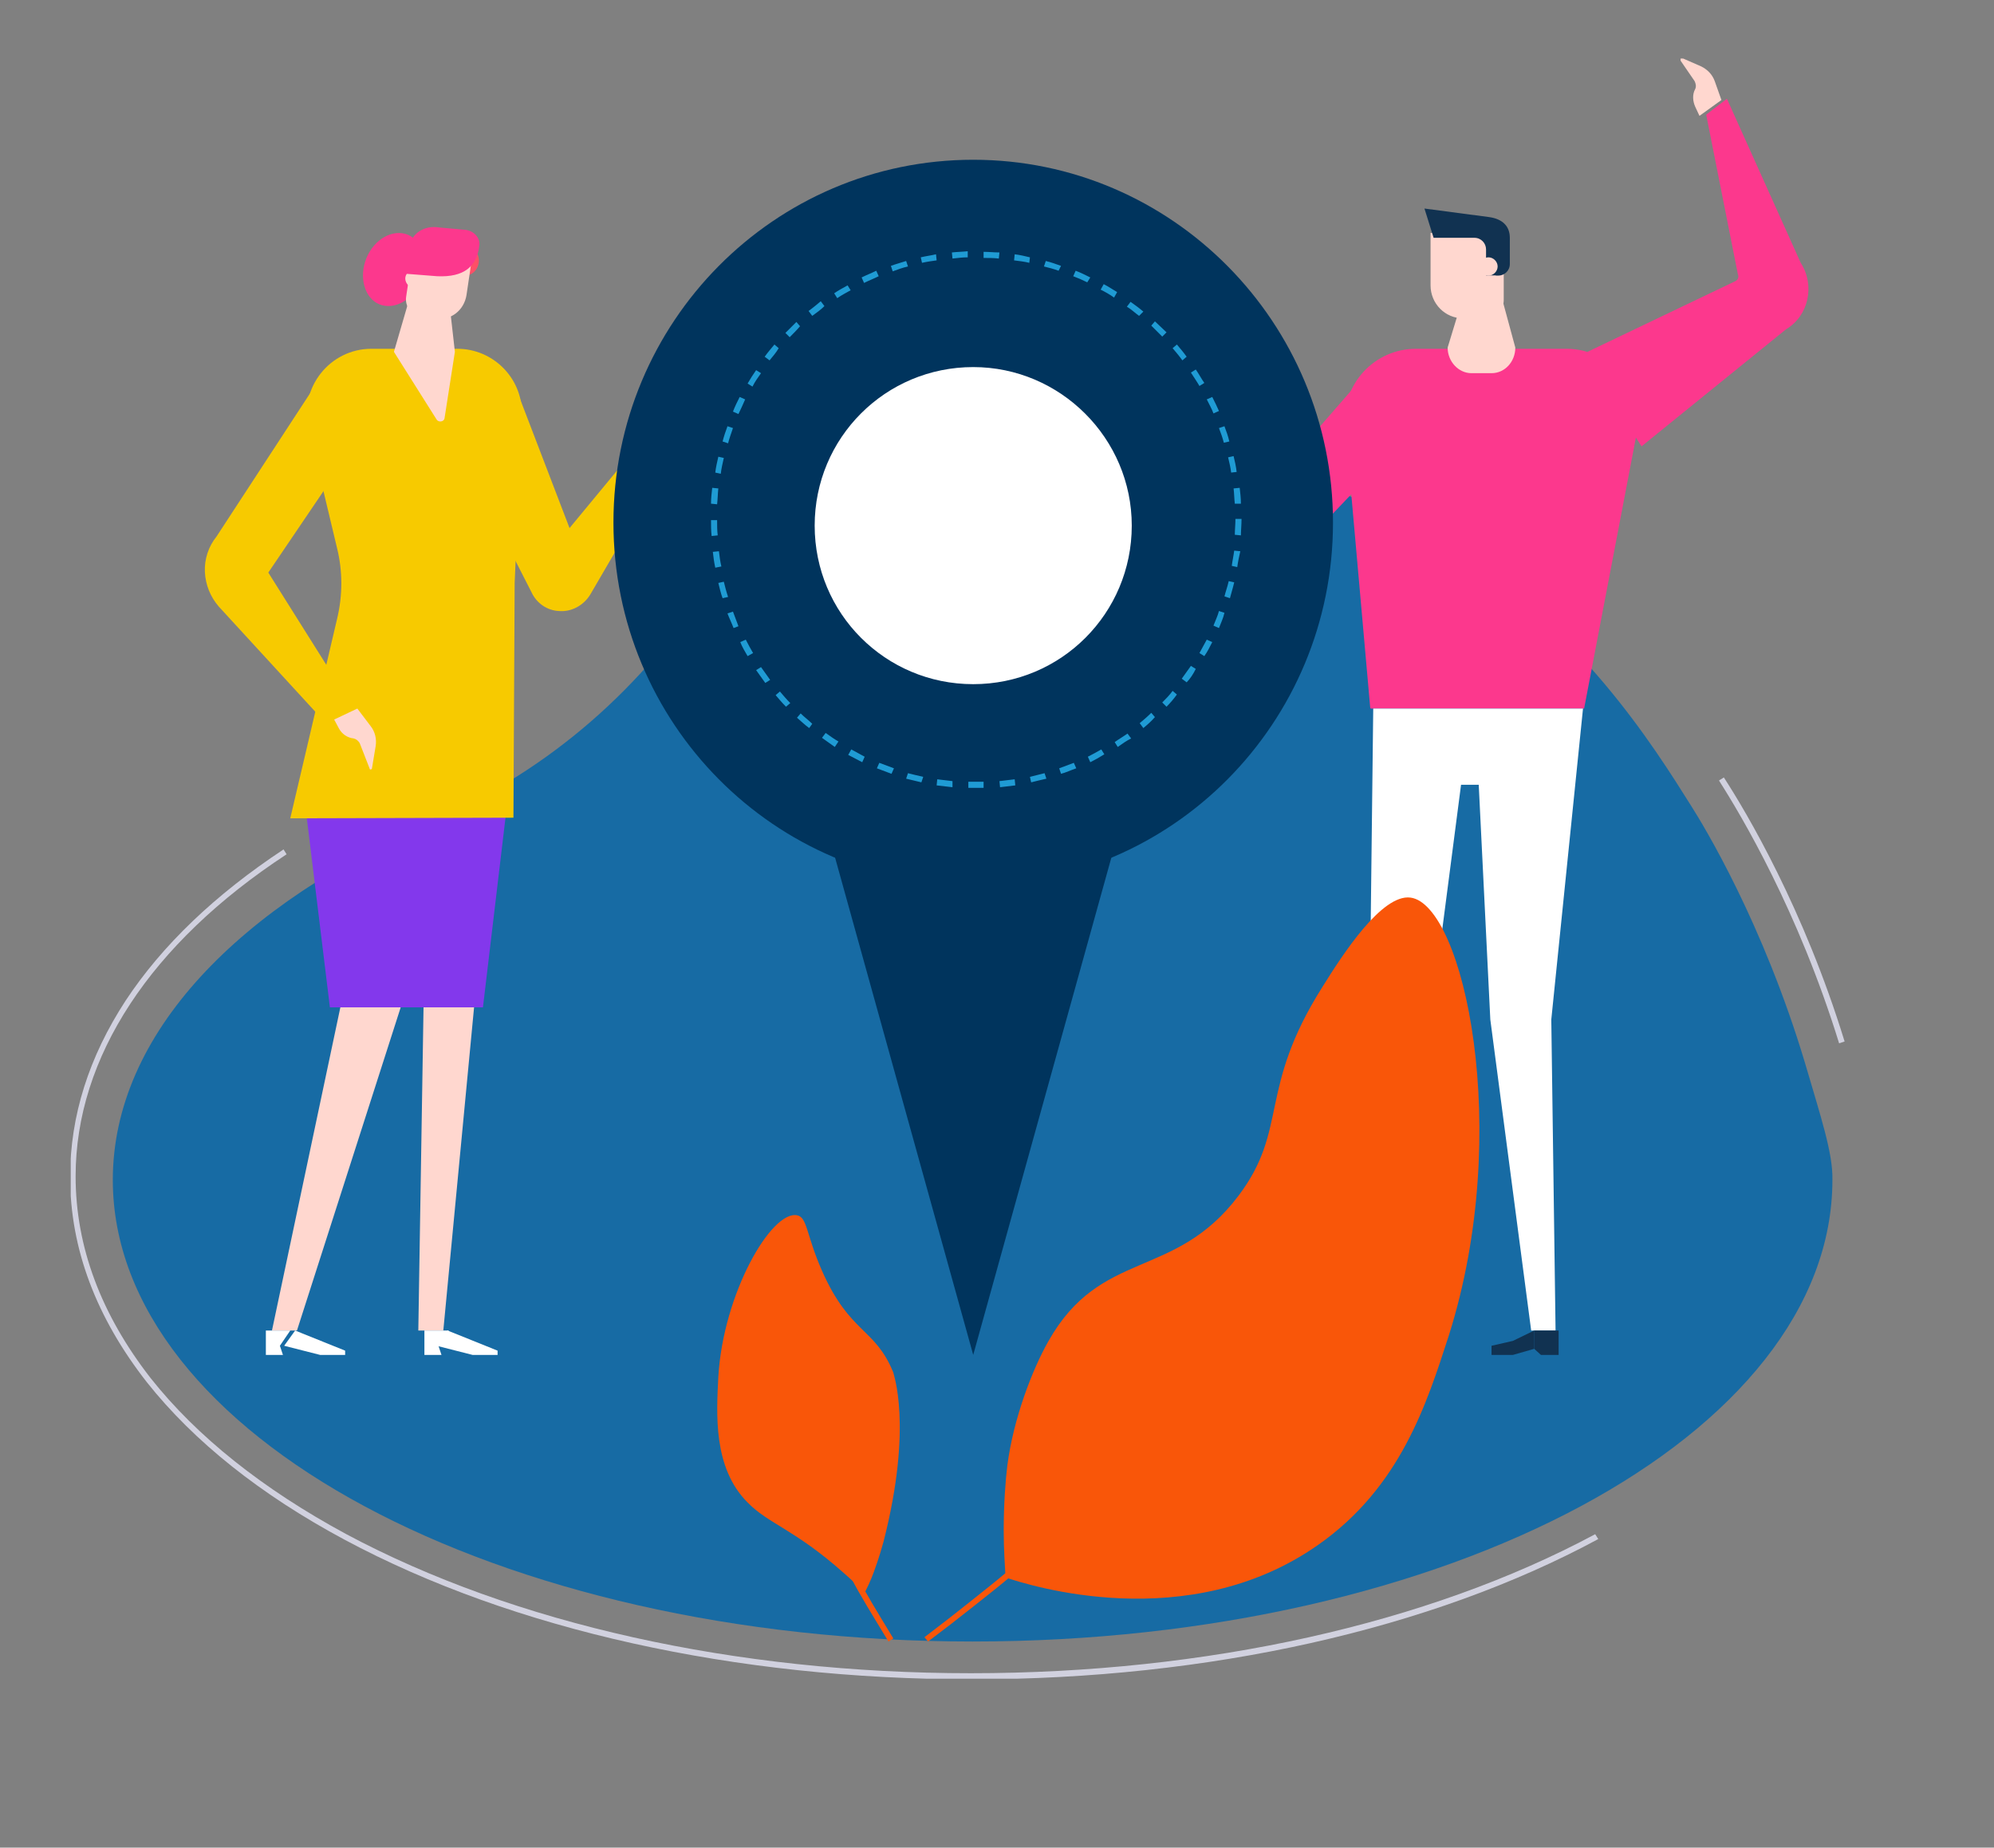
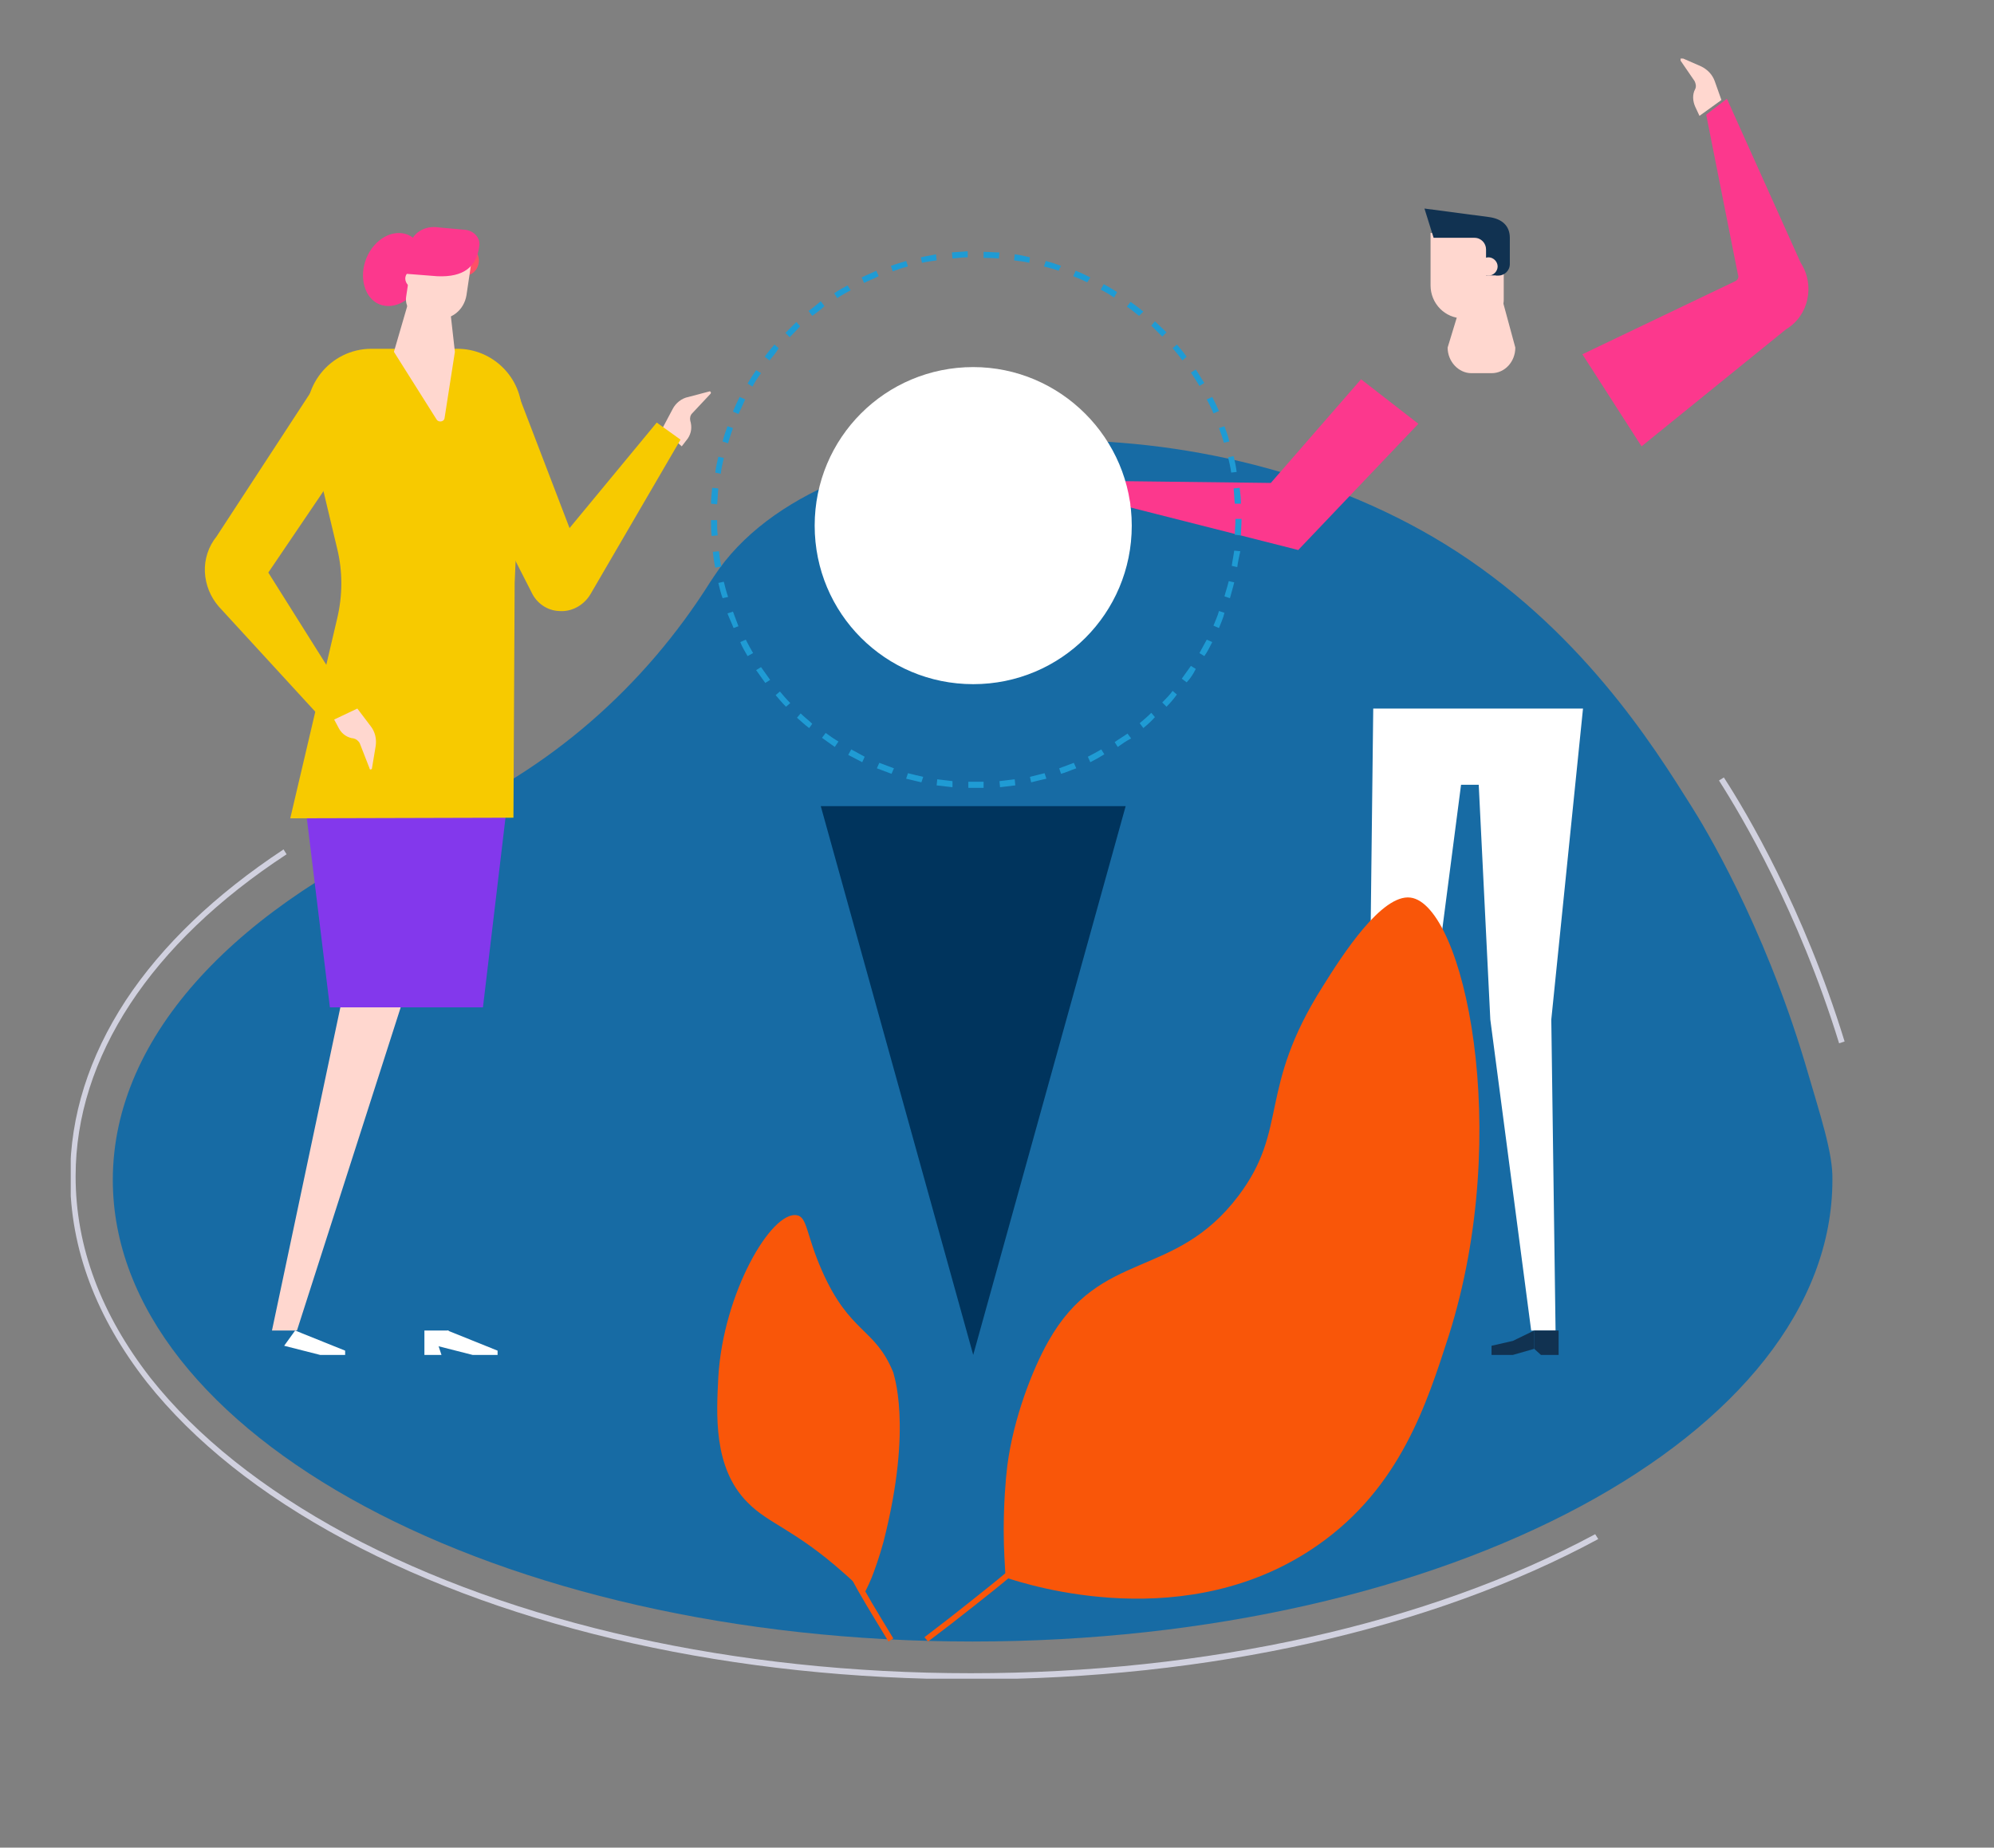
<svg xmlns="http://www.w3.org/2000/svg" xmlns:xlink="http://www.w3.org/1999/xlink" version="1.1" id="Layer_1" x="0px" y="0px" viewBox="0 0 327 303" style="enable-background:new 0 0 327 303;" xml:space="preserve">
  <rect x="0" y="0" width="327" height="303" fill="#808080" stroke="none" />
  <style type="text/css">
	.st0{clip-path:url(#SVGID_2_);}
	.st1{clip-path:url(#SVGID_4_);fill:#176BA4;}
	.st2{clip-path:url(#SVGID_6_);}
	.st3{clip-path:url(#SVGID_8_);enable-background:new    ;}
	.st4{clip-path:url(#SVGID_10_);}
	.st5{clip-path:url(#SVGID_12_);}
	.st6{clip-path:url(#SVGID_14_);fill:#D1D1DF;}
	.st7{clip-path:url(#SVGID_16_);}
	.st8{clip-path:url(#SVGID_18_);enable-background:new    ;}
	.st9{clip-path:url(#SVGID_20_);}
	.st10{clip-path:url(#SVGID_22_);}
	.st11{clip-path:url(#SVGID_24_);fill:#D1D1DF;}
	.st12{clip-path:url(#SVGID_26_);}
	.st13{clip-path:url(#SVGID_28_);fill:#F95609;}
	.st14{clip-path:url(#SVGID_30_);}
	.st15{clip-path:url(#SVGID_32_);fill:#F95609;}
	.st16{clip-path:url(#SVGID_34_);}
	.st17{clip-path:url(#SVGID_36_);fill:#FFD7CF;}
	.st18{clip-path:url(#SVGID_38_);}
	.st19{clip-path:url(#SVGID_40_);fill:#FFD7CF;}
	.st20{clip-path:url(#SVGID_42_);}
	.st21{clip-path:url(#SVGID_44_);fill:#FFFFFF;}
	.st22{clip-path:url(#SVGID_46_);}
	.st23{clip-path:url(#SVGID_48_);fill:#FFFFFF;}
	.st24{clip-path:url(#SVGID_50_);}
	.st25{clip-path:url(#SVGID_52_);fill:#FFFFFF;}
	.st26{clip-path:url(#SVGID_54_);}
	.st27{clip-path:url(#SVGID_56_);fill:#FFFFFF;}
	.st28{clip-path:url(#SVGID_58_);}
	.st29{clip-path:url(#SVGID_60_);fill:#8338EC;}
	.st30{clip-path:url(#SVGID_62_);}
	.st31{clip-path:url(#SVGID_64_);fill:#FC388D;}
	.st32{clip-path:url(#SVGID_66_);}
	.st33{clip-path:url(#SVGID_68_);fill:#FF4F67;}
	.st34{clip-path:url(#SVGID_70_);}
	.st35{clip-path:url(#SVGID_72_);fill:#FFD7CF;}
	.st36{clip-path:url(#SVGID_74_);}
	.st37{clip-path:url(#SVGID_76_);fill:#FFD7CF;}
	.st38{clip-path:url(#SVGID_78_);}
	.st39{clip-path:url(#SVGID_80_);fill:#FC388D;}
	.st40{clip-path:url(#SVGID_82_);}
	.st41{clip-path:url(#SVGID_84_);fill:#F7CA00;}
	.st42{clip-path:url(#SVGID_86_);}
	.st43{clip-path:url(#SVGID_88_);fill:#FFD7CF;}
	.st44{clip-path:url(#SVGID_90_);}
	.st45{clip-path:url(#SVGID_92_);fill:#F7CA00;}
	.st46{clip-path:url(#SVGID_94_);}
	.st47{clip-path:url(#SVGID_96_);fill:#FFD7CF;}
	.st48{clip-path:url(#SVGID_98_);}
	.st49{clip-path:url(#SVGID_100_);fill:#FFD7CF;}
	.st50{clip-path:url(#SVGID_102_);}
	.st51{clip-path:url(#SVGID_104_);fill:#F7CA00;}
	.st52{clip-path:url(#SVGID_106_);}
	.st53{clip-path:url(#SVGID_108_);fill:#FC388D;}
	.st54{clip-path:url(#SVGID_110_);}
	.st55{clip-path:url(#SVGID_112_);fill:#FFFFFF;}
	.st56{clip-path:url(#SVGID_114_);}
	.st57{clip-path:url(#SVGID_116_);fill:#FFD7CF;}
	.st58{clip-path:url(#SVGID_118_);}
	.st59{clip-path:url(#SVGID_120_);fill:#113251;}
	.st60{clip-path:url(#SVGID_122_);}
	.st61{clip-path:url(#SVGID_124_);fill:#FFD7CF;}
	.st62{clip-path:url(#SVGID_126_);}
	.st63{clip-path:url(#SVGID_128_);fill:#113251;}
	.st64{clip-path:url(#SVGID_130_);}
	.st65{clip-path:url(#SVGID_132_);fill:#113251;}
	.st66{clip-path:url(#SVGID_134_);}
	.st67{clip-path:url(#SVGID_136_);fill:#113251;}
	.st68{clip-path:url(#SVGID_138_);}
	.st69{clip-path:url(#SVGID_140_);fill:#113251;}
	.st70{clip-path:url(#SVGID_142_);}
	.st71{clip-path:url(#SVGID_144_);fill:#FFD7CF;}
	.st72{clip-path:url(#SVGID_146_);}
	.st73{clip-path:url(#SVGID_148_);fill:#FC388D;}
	.st74{clip-path:url(#SVGID_150_);}
	.st75{clip-path:url(#SVGID_152_);enable-background:new    ;}
	.st76{clip-path:url(#SVGID_154_);}
	.st77{clip-path:url(#SVGID_156_);}
	.st78{clip-path:url(#SVGID_158_);fill:#FFD7CF;}
	.st79{clip-path:url(#SVGID_160_);}
	.st80{clip-path:url(#SVGID_162_);fill:#FC388D;}
	.st81{clip-path:url(#SVGID_164_);}
	.st82{clip-path:url(#SVGID_166_);fill:#FFD7CF;}
	.st83{clip-path:url(#SVGID_168_);}
	.st84{clip-path:url(#SVGID_170_);fill:#00345D;}
	.st85{clip-path:url(#SVGID_172_);}
	.st86{clip-path:url(#SVGID_174_);fill:#FFFFFF;}
	.st87{clip-path:url(#SVGID_176_);}
	.st88{clip-path:url(#SVGID_178_);fill:#00345D;}
	.st89{clip-path:url(#SVGID_180_);}
	.st90{clip-path:url(#SVGID_182_);fill:#1F9BD4;}
	.st91{clip-path:url(#SVGID_184_);}
	.st92{clip-path:url(#SVGID_186_);fill:#F95609;}
	.st93{clip-path:url(#SVGID_188_);}
	.st94{clip-path:url(#SVGID_190_);fill:#F95609;}
</style>
  <g>
    <defs>
      <path id="SVGID_1_" d="M296,174.3c-6.9-23-16.6-38.9-18.7-42.2c-6.1-9.7-18.3-29.3-40.4-42.9c-40.5-24.9-102-21.8-119.8,5.3    c-0.2,0.3-0.4,0.6-0.6,0.9c-10.8,17.2-26.4,30.9-45.1,39c-32.2,13.9-52.9,35.2-52.9,59.1c0,41.8,63.1,75.7,141,75.7    c77.9,0,141-33.9,141-75.7C300.6,189.1,298.6,183.2,296,174.3" />
    </defs>
    <clipPath id="SVGID_2_">
      <use xlink:href="#SVGID_1_" style="overflow:visible;" />
    </clipPath>
    <g class="st0">
      <defs>
        <rect id="SVGID_3_" x="-33.4" y="-236.8" width="375" height="635" />
      </defs>
      <clipPath id="SVGID_4_">
        <use xlink:href="#SVGID_3_" style="overflow:visible;" />
      </clipPath>
      <rect x="13.6" y="67.2" class="st1" width="292" height="207" />
    </g>
  </g>
  <g>
    <defs>
      <rect id="SVGID_5_" x="11.6" y="139.3" width="250.7" height="136" />
    </defs>
    <clipPath id="SVGID_6_">
      <use xlink:href="#SVGID_5_" style="overflow:visible;" />
    </clipPath>
    <g class="st2">
      <defs>
        <rect id="SVGID_7_" x="-33.4" y="-236.8" width="375" height="635" />
      </defs>
      <clipPath id="SVGID_8_">
        <use xlink:href="#SVGID_7_" style="overflow:visible;" />
      </clipPath>
      <g class="st3">
        <g>
          <defs>
            <rect id="SVGID_9_" x="10.6" y="139.2" width="252" height="137" />
          </defs>
          <clipPath id="SVGID_10_">
            <use xlink:href="#SVGID_9_" style="overflow:visible;" />
          </clipPath>
          <g class="st4">
            <defs>
              <path id="SVGID_11_" d="M159.4,275.4c-38.8,0-75.3-8.1-102.9-22.9c-13.8-7.4-24.7-16.1-32.4-25.8        c-8.3-10.6-12.6-21.9-12.6-33.7c0-10,3.1-19.7,9.1-28.9c6-9.1,14.7-17.4,25.9-24.8l0.5,0.8c-22.3,14.6-34.6,33.3-34.6,52.8        c0,11.6,4.2,22.7,12.3,33.1c7.6,9.6,18.4,18.2,32.1,25.6c27.5,14.7,63.8,22.8,102.4,22.8c38.6,0,75-8.1,102.4-22.8l0.5,0.8        C234.7,267.2,198.1,275.4,159.4,275.4" />
            </defs>
            <clipPath id="SVGID_12_">
              <use xlink:href="#SVGID_11_" style="overflow:visible;" />
            </clipPath>
            <g class="st5">
              <defs>
                <rect id="SVGID_13_" x="11.6" y="139.2" width="251" height="137" />
              </defs>
              <clipPath id="SVGID_14_">
                <use xlink:href="#SVGID_13_" style="overflow:visible;" />
              </clipPath>
              <rect x="6.6" y="134.3" class="st6" width="260.7" height="146" />
            </g>
          </g>
        </g>
      </g>
    </g>
  </g>
  <g>
    <defs>
      <rect id="SVGID_15_" x="281.8" y="127.5" width="20.7" height="43.6" />
    </defs>
    <clipPath id="SVGID_16_">
      <use xlink:href="#SVGID_15_" style="overflow:visible;" />
    </clipPath>
    <g class="st7">
      <defs>
        <rect id="SVGID_17_" x="-33.4" y="-236.8" width="375" height="635" />
      </defs>
      <clipPath id="SVGID_18_">
        <use xlink:href="#SVGID_17_" style="overflow:visible;" />
      </clipPath>
      <g class="st8">
        <g>
          <defs>
            <rect id="SVGID_19_" x="281.6" y="127.2" width="21" height="44" />
          </defs>
          <clipPath id="SVGID_20_">
            <use xlink:href="#SVGID_19_" style="overflow:visible;" />
          </clipPath>
          <g class="st9">
            <defs>
              <path id="SVGID_21_" d="M301.6,171.1c-6.7-21.7-16-37.3-19.7-43.1l0.8-0.5c3.7,5.7,13.1,21.5,19.8,43.3L301.6,171.1z" />
            </defs>
            <clipPath id="SVGID_22_">
              <use xlink:href="#SVGID_21_" style="overflow:visible;" />
            </clipPath>
            <g class="st10">
              <defs>
                <rect id="SVGID_23_" x="281.6" y="127.2" width="21" height="44" />
              </defs>
              <clipPath id="SVGID_24_">
                <use xlink:href="#SVGID_23_" style="overflow:visible;" />
              </clipPath>
              <rect x="276.8" y="122.5" class="st11" width="30.7" height="53.6" />
            </g>
          </g>
        </g>
      </g>
    </g>
  </g>
  <g>
    <defs>
      <path id="SVGID_25_" d="M144.9,252.8c-0.7,2.6-1.6,5-1.6,5c-0.5,1.4-1.1,2.6-1.5,3.4c-0.8-0.8-2-2-3.5-3.3    c-8-7.1-12.3-8-15.7-11.5c-5.7-5.7-5.1-14.6-4.8-20.6c0.8-13.7,8.7-27.3,12.9-26.5c1.7,0.3,1.5,3.2,4.1,9.1    c4.6,10.4,8.7,9.3,11.7,16.7C146.4,225.1,149.8,233.6,144.9,252.8" />
    </defs>
    <clipPath id="SVGID_26_">
      <use xlink:href="#SVGID_25_" style="overflow:visible;" />
    </clipPath>
    <g class="st12">
      <defs>
        <rect id="SVGID_27_" x="-33.4" y="-236.8" width="375" height="635" />
      </defs>
      <clipPath id="SVGID_28_">
        <use xlink:href="#SVGID_27_" style="overflow:visible;" />
      </clipPath>
      <rect x="112.6" y="194.2" class="st13" width="40" height="72" />
    </g>
  </g>
  <g>
    <defs>
      <path id="SVGID_29_" d="M145.7,269.2c-2.6-4.3-4.8-7.8-6.2-10.6l0.9-0.4c1.4,2.8,3.5,6.2,6.1,10.5L145.7,269.2z" />
    </defs>
    <clipPath id="SVGID_30_">
      <use xlink:href="#SVGID_29_" style="overflow:visible;" />
    </clipPath>
    <g class="st14">
      <defs>
        <rect id="SVGID_31_" x="-33.4" y="-236.8" width="375" height="635" />
      </defs>
      <clipPath id="SVGID_32_">
        <use xlink:href="#SVGID_31_" style="overflow:visible;" />
      </clipPath>
      <rect x="134.6" y="253.2" class="st15" width="17" height="21" />
    </g>
  </g>
  <g>
    <defs>
      <polygon id="SVGID_33_" points="68.6,156.2 57.7,156.3 44.6,218.2 48.7,218.2   " />
    </defs>
    <clipPath id="SVGID_34_">
      <use xlink:href="#SVGID_33_" style="overflow:visible;" />
    </clipPath>
    <g class="st16">
      <defs>
        <rect id="SVGID_35_" x="-33.4" y="-236.8" width="375" height="635" />
      </defs>
      <clipPath id="SVGID_36_">
        <use xlink:href="#SVGID_35_" style="overflow:visible;" />
      </clipPath>
      <rect x="39.6" y="151.2" class="st17" width="34" height="72" />
    </g>
  </g>
  <g>
    <defs>
      <polygon id="SVGID_37_" points="69.6,156.3 68.6,218.2 72.7,218.2 78.6,156.2   " />
    </defs>
    <clipPath id="SVGID_38_">
      <use xlink:href="#SVGID_37_" style="overflow:visible;" />
    </clipPath>
    <g class="st18">
      <defs>
-         <rect id="SVGID_39_" x="-33.4" y="-236.8" width="375" height="635" />
-       </defs>
+         </defs>
      <clipPath id="SVGID_40_">
        <use xlink:href="#SVGID_39_" style="overflow:visible;" />
      </clipPath>
      <rect x="63.6" y="151.2" class="st19" width="20" height="72" />
    </g>
  </g>
  <g>
    <defs>
      <polygon id="SVGID_41_" points="56.6,222.2 52.5,222.2 46.6,220.7 48.4,218.2 56.6,221.5   " />
    </defs>
    <clipPath id="SVGID_42_">
      <use xlink:href="#SVGID_41_" style="overflow:visible;" />
    </clipPath>
    <g class="st20">
      <defs>
        <rect id="SVGID_43_" x="-33.4" y="-236.8" width="375" height="635" />
      </defs>
      <clipPath id="SVGID_44_">
        <use xlink:href="#SVGID_43_" style="overflow:visible;" />
      </clipPath>
      <rect x="41.6" y="213.2" class="st21" width="20" height="14" />
    </g>
  </g>
  <g>
    <defs>
      <polygon id="SVGID_45_" points="46.4,222.2 43.6,222.2 43.6,218.2 47.6,218.2 45.9,220.7   " />
    </defs>
    <clipPath id="SVGID_46_">
      <use xlink:href="#SVGID_45_" style="overflow:visible;" />
    </clipPath>
    <g class="st22">
      <defs>
        <rect id="SVGID_47_" x="-33.4" y="-236.8" width="375" height="635" />
      </defs>
      <clipPath id="SVGID_48_">
        <use xlink:href="#SVGID_47_" style="overflow:visible;" />
      </clipPath>
-       <rect x="38.6" y="213.2" class="st23" width="14" height="14" />
    </g>
  </g>
  <g>
    <defs>
      <polygon id="SVGID_49_" points="81.6,222.2 77.5,222.2 71.6,220.7 73.4,218.2 81.6,221.5   " />
    </defs>
    <clipPath id="SVGID_50_">
      <use xlink:href="#SVGID_49_" style="overflow:visible;" />
    </clipPath>
    <g class="st24">
      <defs>
        <rect id="SVGID_51_" x="-33.4" y="-236.8" width="375" height="635" />
      </defs>
      <clipPath id="SVGID_52_">
        <use xlink:href="#SVGID_51_" style="overflow:visible;" />
      </clipPath>
      <rect x="66.6" y="213.2" class="st25" width="20" height="14" />
    </g>
  </g>
  <g>
    <defs>
      <polygon id="SVGID_53_" points="72.4,222.2 69.6,222.2 69.6,218.2 73.6,218.2 71.9,220.7   " />
    </defs>
    <clipPath id="SVGID_54_">
      <use xlink:href="#SVGID_53_" style="overflow:visible;" />
    </clipPath>
    <g class="st26">
      <defs>
        <rect id="SVGID_55_" x="-33.4" y="-236.8" width="375" height="635" />
      </defs>
      <clipPath id="SVGID_56_">
        <use xlink:href="#SVGID_55_" style="overflow:visible;" />
      </clipPath>
      <rect x="64.6" y="213.2" class="st27" width="14" height="14" />
    </g>
  </g>
  <g>
    <defs>
      <polygon id="SVGID_57_" points="79.2,165.2 54.1,165.2 49.6,128.3 83.6,128.2   " />
    </defs>
    <clipPath id="SVGID_58_">
      <use xlink:href="#SVGID_57_" style="overflow:visible;" />
    </clipPath>
    <g class="st28">
      <defs>
        <rect id="SVGID_59_" x="-33.4" y="-236.8" width="375" height="635" />
      </defs>
      <clipPath id="SVGID_60_">
        <use xlink:href="#SVGID_59_" style="overflow:visible;" />
      </clipPath>
      <rect x="44.6" y="123.2" class="st29" width="44" height="47" />
    </g>
  </g>
  <g>
    <defs>
      <path id="SVGID_61_" d="M69,46.1c-1.3,3.1-4.3,4.8-6.8,3.8c-2.4-1-3.4-4.4-2.1-7.6c1.3-3.1,4.3-4.8,6.8-3.8    C69.4,39.6,70.3,43,69,46.1" />
    </defs>
    <clipPath id="SVGID_62_">
      <use xlink:href="#SVGID_61_" style="overflow:visible;" />
    </clipPath>
    <g class="st30">
      <defs>
        <rect id="SVGID_63_" x="-33.4" y="-236.8" width="375" height="635" />
      </defs>
      <clipPath id="SVGID_64_">
        <use xlink:href="#SVGID_63_" style="overflow:visible;" />
      </clipPath>
      <rect x="54.6" y="33.2" class="st31" width="20" height="22" />
    </g>
  </g>
  <g>
    <defs>
      <path id="SVGID_65_" d="M73.6,42.4c-0.2,1.4,0.7,2.6,2.1,2.8c1.4,0.2,2.6-0.7,2.8-2.1c0.2-1.4-0.7-2.6-2.1-2.8    C75.1,40.1,73.8,41,73.6,42.4" />
    </defs>
    <clipPath id="SVGID_66_">
      <use xlink:href="#SVGID_65_" style="overflow:visible;" />
    </clipPath>
    <g class="st32">
      <defs>
        <rect id="SVGID_67_" x="-33.4" y="-236.8" width="375" height="635" />
      </defs>
      <clipPath id="SVGID_68_">
        <use xlink:href="#SVGID_67_" style="overflow:visible;" />
      </clipPath>
      <rect x="68.6" y="35.2" class="st33" width="15" height="15" />
    </g>
  </g>
  <g>
    <defs>
      <path id="SVGID_69_" d="M71.6,52.2l-3-0.5c-1.3-0.2-2.2-1.6-2-3l1.4-9.4l9.6,1.7l-1.1,7.4C76.1,50.9,73.9,52.6,71.6,52.2" />
    </defs>
    <clipPath id="SVGID_70_">
      <use xlink:href="#SVGID_69_" style="overflow:visible;" />
    </clipPath>
    <g class="st34">
      <defs>
        <rect id="SVGID_71_" x="-33.4" y="-236.8" width="375" height="635" />
      </defs>
      <clipPath id="SVGID_72_">
        <use xlink:href="#SVGID_71_" style="overflow:visible;" />
      </clipPath>
      <rect x="61.6" y="34.2" class="st35" width="21" height="23" />
    </g>
  </g>
  <g>
    <defs>
      <path id="SVGID_73_" d="M69.5,45.4c0.2,0.8-0.4,1.6-1.2,1.8c-0.8,0.2-1.6-0.4-1.8-1.2c-0.2-0.8,0.4-1.6,1.2-1.8    C68.6,44.1,69.4,44.6,69.5,45.4" />
    </defs>
    <clipPath id="SVGID_74_">
      <use xlink:href="#SVGID_73_" style="overflow:visible;" />
    </clipPath>
    <g class="st36">
      <defs>
        <rect id="SVGID_75_" x="-33.4" y="-236.8" width="375" height="635" />
      </defs>
      <clipPath id="SVGID_76_">
        <use xlink:href="#SVGID_75_" style="overflow:visible;" />
      </clipPath>
      <rect x="61.6" y="39.2" class="st37" width="13" height="13" />
    </g>
  </g>
  <g>
    <defs>
      <path id="SVGID_77_" d="M66.6,44.9l5.1,0.4c4.4,0.2,6.5-1.6,6.9-5c0.2-1.2-0.8-2.4-2.2-2.6L72,37.3c-2.4-0.4-4.5,1-4.8,3    L66.6,44.9z" />
    </defs>
    <clipPath id="SVGID_78_">
      <use xlink:href="#SVGID_77_" style="overflow:visible;" />
    </clipPath>
    <g class="st38">
      <defs>
        <rect id="SVGID_79_" x="-33.4" y="-236.8" width="375" height="635" />
      </defs>
      <clipPath id="SVGID_80_">
        <use xlink:href="#SVGID_79_" style="overflow:visible;" />
      </clipPath>
      <rect x="61.6" y="32.2" class="st39" width="22" height="18" />
    </g>
  </g>
  <g>
    <defs>
      <path id="SVGID_81_" d="M47.6,134.2l36.6-0.1l0.2-38.5l1.2-27.8c0-5.9-4.8-10.6-10.6-10.6l-14.1,0c-6.8,0-11.9,6.4-10.3,13.1    l4.7,19.7c0.9,3.7,0.9,7.6,0,11.4L47.6,134.2z" />
    </defs>
    <clipPath id="SVGID_82_">
      <use xlink:href="#SVGID_81_" style="overflow:visible;" />
    </clipPath>
    <g class="st40">
      <defs>
        <rect id="SVGID_83_" x="-33.4" y="-236.8" width="375" height="635" />
      </defs>
      <clipPath id="SVGID_84_">
        <use xlink:href="#SVGID_83_" style="overflow:visible;" />
      </clipPath>
      <rect x="42.6" y="52.2" class="st41" width="48" height="87" />
    </g>
  </g>
  <g>
    <defs>
-       <path id="SVGID_85_" d="M73.3,46.2l-5.7,1.2l-3,10.3l7,11.1c0.3,0.5,1.2,0.4,1.3-0.2l1.7-10.9L73.3,46.2z" />
+       <path id="SVGID_85_" d="M73.3,46.2l-5.7,1.2l-3,10.3l7,11.1c0.3,0.5,1.2,0.4,1.3-0.2l1.7-10.9L73.3,46.2" />
    </defs>
    <clipPath id="SVGID_86_">
      <use xlink:href="#SVGID_85_" style="overflow:visible;" />
    </clipPath>
    <g class="st42">
      <defs>
        <rect id="SVGID_87_" x="-33.4" y="-236.8" width="375" height="635" />
      </defs>
      <clipPath id="SVGID_88_">
        <use xlink:href="#SVGID_87_" style="overflow:visible;" />
      </clipPath>
      <rect x="59.6" y="41.2" class="st43" width="20" height="33" />
    </g>
  </g>
  <g>
    <defs>
      <path id="SVGID_89_" d="M54.9,120.2L35.9,99.5c-1.4-1.6-2.2-3.6-2.3-5.7c-0.1-2.1,0.6-4.2,1.9-5.8L53,61.2l5.5,11.3L44,93.9    l14.4,22.9L54.9,120.2z" />
    </defs>
    <clipPath id="SVGID_90_">
      <use xlink:href="#SVGID_89_" style="overflow:visible;" />
    </clipPath>
    <g class="st44">
      <defs>
        <rect id="SVGID_91_" x="-33.4" y="-236.8" width="375" height="635" />
      </defs>
      <clipPath id="SVGID_92_">
        <use xlink:href="#SVGID_91_" style="overflow:visible;" />
      </clipPath>
      <rect x="28.6" y="56.2" class="st45" width="35" height="69" />
    </g>
  </g>
  <g>
    <defs>
      <path id="SVGID_93_" d="M58.6,116.2l2.2,2.9c0.7,0.9,1,2.1,0.8,3.3l-0.6,3.6c0,0.2-0.4,0.3-0.4,0l-1.6-4.1c-0.2-0.4-0.6-0.7-1-0.8    c-1-0.1-1.9-0.7-2.4-1.6l-0.8-1.5L58.6,116.2z" />
    </defs>
    <clipPath id="SVGID_94_">
      <use xlink:href="#SVGID_93_" style="overflow:visible;" />
    </clipPath>
    <g class="st46">
      <defs>
        <rect id="SVGID_95_" x="-33.4" y="-236.8" width="375" height="635" />
      </defs>
      <clipPath id="SVGID_96_">
        <use xlink:href="#SVGID_95_" style="overflow:visible;" />
      </clipPath>
      <rect x="49.6" y="111.2" class="st47" width="17" height="20" />
    </g>
  </g>
  <g>
    <defs>
      <path id="SVGID_97_" d="M108.6,70.3l1.7-3.2c0.5-1,1.5-1.8,2.6-2l3.4-0.9c0.2-0.1,0.4,0.2,0.2,0.4l-3,3.2    c-0.3,0.3-0.4,0.8-0.3,1.2c0.3,1,0.2,2-0.4,2.9l-1,1.3L108.6,70.3z" />
    </defs>
    <clipPath id="SVGID_98_">
      <use xlink:href="#SVGID_97_" style="overflow:visible;" />
    </clipPath>
    <g class="st48">
      <defs>
        <rect id="SVGID_99_" x="-33.4" y="-236.8" width="375" height="635" />
      </defs>
      <clipPath id="SVGID_100_">
        <use xlink:href="#SVGID_99_" style="overflow:visible;" />
      </clipPath>
      <rect x="103.6" y="59.2" class="st49" width="18" height="19" />
    </g>
  </g>
  <g>
    <defs>
      <path id="SVGID_101_" d="M87.2,97.2L74.6,72.5l10.6-7.3l8.2,21.4l14.3-17.3l3.9,2.8L96.8,97.5c-1.1,1.8-3.1,2.9-5.2,2.7    C89.7,100.1,88,98.9,87.2,97.2" />
    </defs>
    <clipPath id="SVGID_102_">
      <use xlink:href="#SVGID_101_" style="overflow:visible;" />
    </clipPath>
    <g class="st50">
      <defs>
        <rect id="SVGID_103_" x="-33.4" y="-236.8" width="375" height="635" />
      </defs>
      <clipPath id="SVGID_104_">
        <use xlink:href="#SVGID_103_" style="overflow:visible;" />
      </clipPath>
      <rect x="69.6" y="60.2" class="st51" width="47" height="45" />
    </g>
  </g>
  <g>
    <defs>
      <path id="SVGID_105_" d="M224.9,116.2h34.8c0.1,0,0.1,0,0.1-0.1l8.6-45c1.4-7.2-4.2-13.9-11.5-13.9h-24.7    c-6.8,0-12.2,5.8-11.6,12.6l4.1,46.2C224.7,116.2,224.8,116.2,224.9,116.2" />
    </defs>
    <clipPath id="SVGID_106_">
      <use xlink:href="#SVGID_105_" style="overflow:visible;" />
    </clipPath>
    <g class="st52">
      <defs>
-         <rect id="SVGID_107_" x="-33.4" y="-236.8" width="375" height="635" />
-       </defs>
+         </defs>
      <clipPath id="SVGID_108_">
        <use xlink:href="#SVGID_107_" style="overflow:visible;" />
      </clipPath>
      <rect x="215.6" y="52.2" class="st53" width="58" height="69" />
    </g>
  </g>
  <g>
    <defs>
      <polygon id="SVGID_109_" points="259.6,116.2 254.4,167.2 255.1,218.2 251.1,218.2 244.4,167.2 242.5,128.7 239.6,128.7     234.6,167.2 234,218.2 230.1,218.2 224.6,167.2 225.2,116.2   " />
    </defs>
    <clipPath id="SVGID_110_">
      <use xlink:href="#SVGID_109_" style="overflow:visible;" />
    </clipPath>
    <g class="st54">
      <defs>
        <rect id="SVGID_111_" x="-33.4" y="-236.8" width="375" height="635" />
      </defs>
      <clipPath id="SVGID_112_">
        <use xlink:href="#SVGID_111_" style="overflow:visible;" />
      </clipPath>
      <rect x="219.6" y="111.2" class="st55" width="45" height="112" />
    </g>
  </g>
  <g>
    <defs>
      <path id="SVGID_113_" d="M239.9,52.2h3.7c1.6,0,3-1.3,3-3v-11h-12v8.6C234.6,49.8,237,52.2,239.9,52.2" />
    </defs>
    <clipPath id="SVGID_114_">
      <use xlink:href="#SVGID_113_" style="overflow:visible;" />
    </clipPath>
    <g class="st56">
      <defs>
        <rect id="SVGID_115_" x="-33.4" y="-236.8" width="375" height="635" />
      </defs>
      <clipPath id="SVGID_116_">
        <use xlink:href="#SVGID_115_" style="overflow:visible;" />
      </clipPath>
      <rect x="229.6" y="33.2" class="st57" width="22" height="24" />
    </g>
  </g>
  <g>
    <defs>
      <path id="SVGID_117_" d="M233.6,34.2l10.6,1.4c2.2,0.3,3.4,1.5,3.4,3.4v4.3c0,1.1-0.9,1.9-1.9,1.9h-2v-4.3c0-1-0.8-1.9-1.9-1.9    h-6.7L233.6,34.2z" />
    </defs>
    <clipPath id="SVGID_118_">
      <use xlink:href="#SVGID_117_" style="overflow:visible;" />
    </clipPath>
    <g class="st58">
      <defs>
        <rect id="SVGID_119_" x="-33.4" y="-236.8" width="375" height="635" />
      </defs>
      <clipPath id="SVGID_120_">
        <use xlink:href="#SVGID_119_" style="overflow:visible;" />
      </clipPath>
      <rect x="228.6" y="29.2" class="st59" width="24" height="21" />
    </g>
  </g>
  <g>
    <defs>
      <path id="SVGID_121_" d="M242.6,43.7c0,0.8,0.7,1.5,1.5,1.5s1.5-0.7,1.5-1.5s-0.7-1.5-1.5-1.5S242.6,42.9,242.6,43.7" />
    </defs>
    <clipPath id="SVGID_122_">
      <use xlink:href="#SVGID_121_" style="overflow:visible;" />
    </clipPath>
    <g class="st60">
      <defs>
        <rect id="SVGID_123_" x="-33.4" y="-236.8" width="375" height="635" />
      </defs>
      <clipPath id="SVGID_124_">
        <use xlink:href="#SVGID_123_" style="overflow:visible;" />
      </clipPath>
      <rect x="237.6" y="37.2" class="st61" width="13" height="13" />
    </g>
  </g>
  <g>
    <defs>
      <polygon id="SVGID_125_" points="244.6,222.2 248.1,222.2 251.6,221.2 251.6,218.2 248.1,219.9 244.6,220.7   " />
    </defs>
    <clipPath id="SVGID_126_">
      <use xlink:href="#SVGID_125_" style="overflow:visible;" />
    </clipPath>
    <g class="st62">
      <defs>
        <rect id="SVGID_127_" x="-33.4" y="-236.8" width="375" height="635" />
      </defs>
      <clipPath id="SVGID_128_">
        <use xlink:href="#SVGID_127_" style="overflow:visible;" />
      </clipPath>
      <rect x="239.6" y="213.2" class="st63" width="17" height="14" />
    </g>
  </g>
  <g>
    <defs>
      <polygon id="SVGID_129_" points="252.7,222.2 255.6,222.2 255.6,218.2 251.6,218.2 251.6,221.2   " />
    </defs>
    <clipPath id="SVGID_130_">
      <use xlink:href="#SVGID_129_" style="overflow:visible;" />
    </clipPath>
    <g class="st64">
      <defs>
        <rect id="SVGID_131_" x="-33.4" y="-236.8" width="375" height="635" />
      </defs>
      <clipPath id="SVGID_132_">
        <use xlink:href="#SVGID_131_" style="overflow:visible;" />
      </clipPath>
      <rect x="246.6" y="213.2" class="st65" width="14" height="14" />
    </g>
  </g>
  <g>
    <defs>
      <polygon id="SVGID_133_" points="223.6,222.2 227.1,222.2 230.6,221.2 230.6,218.2 227.1,219.9 223.6,220.7   " />
    </defs>
    <clipPath id="SVGID_134_">
      <use xlink:href="#SVGID_133_" style="overflow:visible;" />
    </clipPath>
    <g class="st66">
      <defs>
        <rect id="SVGID_135_" x="-33.4" y="-236.8" width="375" height="635" />
      </defs>
      <clipPath id="SVGID_136_">
        <use xlink:href="#SVGID_135_" style="overflow:visible;" />
      </clipPath>
      <rect x="218.6" y="213.2" class="st67" width="17" height="14" />
    </g>
  </g>
  <g>
    <defs>
      <polygon id="SVGID_137_" points="231.7,222.2 234.6,222.2 234.6,218.2 230.6,218.2 230.6,221.2   " />
    </defs>
    <clipPath id="SVGID_138_">
      <use xlink:href="#SVGID_137_" style="overflow:visible;" />
    </clipPath>
    <g class="st68">
      <defs>
        <rect id="SVGID_139_" x="-33.4" y="-236.8" width="375" height="635" />
      </defs>
      <clipPath id="SVGID_140_">
        <use xlink:href="#SVGID_139_" style="overflow:visible;" />
      </clipPath>
      <rect x="225.6" y="213.2" class="st69" width="14" height="14" />
    </g>
  </g>
  <g>
    <defs>
      <path id="SVGID_141_" d="M241,45.2h4.3l3.2,11.8c0,2.3-1.7,4.2-3.9,4.2h-3.3c-2.1,0-3.9-1.9-3.9-4.2L241,45.2z" />
    </defs>
    <clipPath id="SVGID_142_">
      <use xlink:href="#SVGID_141_" style="overflow:visible;" />
    </clipPath>
    <g class="st70">
      <defs>
        <rect id="SVGID_143_" x="-33.4" y="-236.8" width="375" height="635" />
      </defs>
      <clipPath id="SVGID_144_">
        <use xlink:href="#SVGID_143_" style="overflow:visible;" />
      </clipPath>
      <rect x="232.6" y="40.2" class="st71" width="21" height="26" />
    </g>
  </g>
  <g>
    <defs>
      <polygon id="SVGID_145_" points="212.9,90.2 184.9,83.1 183.6,78.9 208.4,79.2 223.2,62.2 232.6,69.5   " />
    </defs>
    <clipPath id="SVGID_146_">
      <use xlink:href="#SVGID_145_" style="overflow:visible;" />
    </clipPath>
    <g class="st72">
      <defs>
        <rect id="SVGID_147_" x="-33.4" y="-236.8" width="375" height="635" />
      </defs>
      <clipPath id="SVGID_148_">
        <use xlink:href="#SVGID_147_" style="overflow:visible;" />
      </clipPath>
      <rect x="178.6" y="57.2" class="st73" width="59" height="38" />
    </g>
  </g>
  <g>
    <defs>
      <rect id="SVGID_149_" x="275.6" y="9.6" width="6.7" height="9.5" />
    </defs>
    <clipPath id="SVGID_150_">
      <use xlink:href="#SVGID_149_" style="overflow:visible;" />
    </clipPath>
    <g class="st74">
      <defs>
        <rect id="SVGID_151_" x="-33.4" y="-236.8" width="375" height="635" />
      </defs>
      <clipPath id="SVGID_152_">
        <use xlink:href="#SVGID_151_" style="overflow:visible;" />
      </clipPath>
      <g class="st75">
        <g>
          <defs>
            <rect id="SVGID_153_" x="274.6" y="9.2" width="8" height="10" />
          </defs>
          <clipPath id="SVGID_154_">
            <use xlink:href="#SVGID_153_" style="overflow:visible;" />
          </clipPath>
          <g class="st76">
            <defs>
              <path id="SVGID_155_" d="M282.3,16.4l-1.1-3.1c-0.4-1.1-1.2-1.9-2.2-2.4l-3.2-1.4c-0.2-0.1-0.4,0.2-0.3,0.3l2.4,3.5        c0.2,0.4,0.3,0.9,0.1,1.3c-0.5,0.9-0.4,2,0,2.9l0.7,1.5L282.3,16.4z" />
            </defs>
            <clipPath id="SVGID_156_">
              <use xlink:href="#SVGID_155_" style="overflow:visible;" />
            </clipPath>
            <g class="st77">
              <defs>
                <rect id="SVGID_157_" x="275.6" y="9.2" width="7" height="10" />
              </defs>
              <clipPath id="SVGID_158_">
                <use xlink:href="#SVGID_157_" style="overflow:visible;" />
              </clipPath>
              <rect x="270.6" y="4.6" class="st78" width="16.7" height="19.5" />
            </g>
          </g>
        </g>
      </g>
    </g>
  </g>
  <g>
    <defs>
      <path id="SVGID_159_" d="M283.2,16.2l12.1,26.9c2.4,3.7,1.3,8.7-2.4,10.9l-23.7,19.2l-9.7-15.1l25.1-12c0.4-0.2,0.6-0.7,0.4-1.1    l-5.2-26.2L283.2,16.2z" />
    </defs>
    <clipPath id="SVGID_160_">
      <use xlink:href="#SVGID_159_" style="overflow:visible;" />
    </clipPath>
    <g class="st79">
      <defs>
        <rect id="SVGID_161_" x="-33.4" y="-236.8" width="375" height="635" />
      </defs>
      <clipPath id="SVGID_162_">
        <use xlink:href="#SVGID_161_" style="overflow:visible;" />
      </clipPath>
      <rect x="254.6" y="11.2" class="st80" width="47" height="67" />
    </g>
  </g>
  <g>
    <defs>
      <path id="SVGID_163_" d="M184.2,79.2l-3.3,0.1c-1.1,0-2.2,0.5-3,1.2l-2.3,2.3c-0.2,0.2,0,0.4,0.2,0.3l4.1-1.1    c0.4-0.1,0.9,0,1.2,0.3c0.7,0.6,1.7,0.9,2.7,0.7l1.6-0.3L184.2,79.2z" />
    </defs>
    <clipPath id="SVGID_164_">
      <use xlink:href="#SVGID_163_" style="overflow:visible;" />
    </clipPath>
    <g class="st81">
      <defs>
        <rect id="SVGID_165_" x="-33.4" y="-236.8" width="375" height="635" />
      </defs>
      <clipPath id="SVGID_166_">
        <use xlink:href="#SVGID_165_" style="overflow:visible;" />
      </clipPath>
      <rect x="170.6" y="74.2" class="st82" width="20" height="14" />
    </g>
  </g>
  <g>
    <defs>
      <path id="SVGID_167_" d="M218.6,85.7c0,32.9-26.4,59.5-59,59.5c-32.6,0-59-26.6-59-59.5c0-32.9,26.4-59.5,59-59.5    C192.2,26.2,218.6,52.9,218.6,85.7" />
    </defs>
    <clipPath id="SVGID_168_">
      <use xlink:href="#SVGID_167_" style="overflow:visible;" />
    </clipPath>
    <g class="st83">
      <defs>
-         <rect id="SVGID_169_" x="-33.4" y="-236.8" width="375" height="635" />
-       </defs>
+         </defs>
      <clipPath id="SVGID_170_">
        <use xlink:href="#SVGID_169_" style="overflow:visible;" />
      </clipPath>
      <rect x="95.6" y="21.2" class="st84" width="128" height="129" />
    </g>
  </g>
  <g>
    <defs>
      <path id="SVGID_171_" d="M185.6,86.2c0,14.4-11.6,26-26,26c-14.4,0-26-11.6-26-26s11.6-26,26-26C173.9,60.2,185.6,71.9,185.6,86.2    " />
    </defs>
    <clipPath id="SVGID_172_">
      <use xlink:href="#SVGID_171_" style="overflow:visible;" />
    </clipPath>
    <g class="st85">
      <defs>
        <rect id="SVGID_173_" x="-33.4" y="-236.8" width="375" height="635" />
      </defs>
      <clipPath id="SVGID_174_">
        <use xlink:href="#SVGID_173_" style="overflow:visible;" />
      </clipPath>
      <rect x="128.6" y="55.2" class="st86" width="62" height="62" />
    </g>
  </g>
  <g>
    <defs>
      <polygon id="SVGID_175_" points="184.6,132.2 159.6,222.2 134.6,132.2   " />
    </defs>
    <clipPath id="SVGID_176_">
      <use xlink:href="#SVGID_175_" style="overflow:visible;" />
    </clipPath>
    <g class="st87">
      <defs>
        <rect id="SVGID_177_" x="-33.4" y="-236.8" width="375" height="635" />
      </defs>
      <clipPath id="SVGID_178_">
        <use xlink:href="#SVGID_177_" style="overflow:visible;" />
      </clipPath>
      <rect x="129.6" y="127.2" class="st88" width="60" height="100" />
    </g>
  </g>
  <g>
    <defs>
      <path id="SVGID_179_" d="M160.1,129.2c-0.4,0-0.8,0-1.3,0l0-1c0.8,0,1.7,0,2.5,0l0,1C160.9,129.2,160.5,129.2,160.1,129.2z     M156.2,129.1c-0.9-0.1-1.7-0.2-2.6-0.3l0.1-1c0.8,0.1,1.7,0.2,2.5,0.3L156.2,129.1z M164,129.1l-0.1-1c0.8-0.1,1.7-0.2,2.5-0.3    l0.1,1C165.7,128.9,164.8,129,164,129.1z M151.1,128.3c-0.8-0.2-1.7-0.4-2.5-0.6l0.3-0.9c0.8,0.2,1.6,0.4,2.5,0.6L151.1,128.3z     M169.1,128.3l-0.2-0.9c0.8-0.2,1.6-0.4,2.4-0.6l0.3,0.9C170.7,127.9,169.9,128.1,169.1,128.3z M146.2,126.9    c-0.8-0.3-1.6-0.6-2.4-0.9l0.4-0.9c0.8,0.3,1.6,0.6,2.4,0.9L146.2,126.9z M174,126.9l-0.3-0.9c0.8-0.3,1.6-0.6,2.4-0.9l0.4,0.9    C175.6,126.3,174.8,126.7,174,126.9z M141.4,125c-0.8-0.4-1.5-0.8-2.3-1.2l0.5-0.9c0.7,0.4,1.5,0.8,2.2,1.2L141.4,125z M178.8,125    l-0.4-0.9c0.8-0.4,1.5-0.8,2.2-1.2l0.5,0.8C180.3,124.2,179.6,124.6,178.8,125z M136.9,122.5c-0.7-0.5-1.4-1-2.1-1.5l0.6-0.8    c0.7,0.5,1.4,1,2.1,1.4L136.9,122.5z M183.3,122.5l-0.5-0.8c0.7-0.5,1.4-0.9,2.1-1.4l0.6,0.8C184.7,121.5,184,122,183.3,122.5z     M132.7,119.4c-0.7-0.5-1.3-1.1-2-1.7l0.6-0.7c0.6,0.6,1.3,1.1,1.9,1.7L132.7,119.4z M187.5,119.4l-0.6-0.8    c0.6-0.5,1.3-1.1,1.9-1.7l0.6,0.7C188.8,118.3,188.1,118.9,187.5,119.4z M128.9,115.9c-0.6-0.6-1.2-1.3-1.7-1.9l0.7-0.6    c0.5,0.6,1.1,1.3,1.7,1.9L128.9,115.9z M191.3,115.9l-0.7-0.7c0.6-0.6,1.2-1.2,1.7-1.9l0.7,0.6    C192.5,114.6,191.9,115.3,191.3,115.9z M125.5,112c-0.5-0.7-1-1.4-1.5-2.1l0.8-0.5c0.5,0.7,1,1.4,1.5,2.1L125.5,112z M194.6,111.9    l-0.8-0.6c0.5-0.7,1-1.4,1.5-2.1l0.8,0.5C195.7,110.5,195.2,111.3,194.6,111.9z M122.6,107.6c-0.4-0.7-0.9-1.5-1.2-2.3l0.9-0.4    c0.4,0.8,0.8,1.5,1.2,2.2L122.6,107.6z M197.5,107.6l-0.8-0.5c0.4-0.7,0.8-1.5,1.2-2.2l0.9,0.4C198.4,106.1,198,106.9,197.5,107.6    z M120.3,103c-0.3-0.8-0.7-1.6-1-2.4l0.9-0.3c0.3,0.8,0.6,1.6,0.9,2.4L120.3,103z M199.9,103l-0.9-0.4c0.3-0.8,0.7-1.6,0.9-2.4    l0.9,0.3C200.6,101.4,200.2,102.2,199.9,103z M118.5,98.1c-0.3-0.8-0.5-1.7-0.7-2.5l0.9-0.2c0.2,0.8,0.4,1.6,0.7,2.5L118.5,98.1z     M201.7,98.1l-0.9-0.3c0.2-0.8,0.5-1.6,0.7-2.5l0.9,0.2C202.2,96.4,201.9,97.3,201.7,98.1z M117.3,93.1c-0.2-0.9-0.3-1.7-0.4-2.6    l1-0.1c0.1,0.8,0.2,1.7,0.4,2.5L117.3,93.1z M202.9,93l-0.9-0.2c0.1-0.8,0.3-1.7,0.4-2.5l1,0.1C203.2,91.3,203,92.2,202.9,93z     M116.7,87.9c-0.1-0.9-0.1-1.7-0.1-2.6l1,0c0,0.8,0,1.7,0.1,2.5L116.7,87.9z M203.5,87.8l-1-0.1c0-0.8,0.1-1.7,0.1-2.5v-0.1h1v0.1    C203.6,86.1,203.5,87,203.5,87.8z M117.6,82.7l-1-0.1c0-0.9,0.1-1.7,0.2-2.6l1,0.1C117.7,81,117.7,81.9,117.6,82.7z M202.5,82.6    c-0.1-0.8-0.1-1.7-0.2-2.5l1-0.1c0.1,0.9,0.2,1.7,0.2,2.6L202.5,82.6z M118.2,77.7l-0.9-0.2c0.1-0.9,0.3-1.7,0.5-2.6l0.9,0.2    C118.5,76,118.3,76.8,118.2,77.7z M201.9,77.5c-0.1-0.8-0.3-1.7-0.5-2.5l0.9-0.2c0.2,0.8,0.4,1.7,0.5,2.6L201.9,77.5z M119.4,72.7    l-0.9-0.3c0.2-0.8,0.5-1.7,0.8-2.5l0.9,0.3C119.9,71.1,119.6,71.9,119.4,72.7z M200.7,72.6c-0.2-0.8-0.5-1.6-0.8-2.4l0.9-0.3    c0.3,0.8,0.6,1.6,0.8,2.5L200.7,72.6z M121.1,67.9l-0.9-0.4c0.3-0.8,0.7-1.6,1.1-2.4l0.9,0.4C121.8,66.4,121.5,67.1,121.1,67.9z     M199,67.8c-0.3-0.8-0.7-1.5-1.1-2.3l0.9-0.4c0.4,0.8,0.8,1.6,1.1,2.3L199,67.8z M123.4,63.4l-0.8-0.5c0.4-0.7,0.9-1.5,1.4-2.2    l0.8,0.5C124.3,61.9,123.8,62.6,123.4,63.4z M196.7,63.3c-0.4-0.7-0.9-1.4-1.4-2.2l0.8-0.5c0.5,0.7,0.9,1.5,1.4,2.2L196.7,63.3z     M126.2,59.1l-0.8-0.6c0.5-0.7,1.1-1.4,1.6-2l0.7,0.6C127.3,57.8,126.7,58.5,126.2,59.1z M193.9,59.1c-0.5-0.7-1-1.3-1.6-2    l0.7-0.6c0.6,0.7,1.1,1.3,1.6,2L193.9,59.1z M129.5,55.3l-0.7-0.7c0.6-0.6,1.2-1.2,1.8-1.8l0.6,0.7    C130.7,54.1,130.1,54.7,129.5,55.3z M190.6,55.2c-0.6-0.6-1.2-1.2-1.8-1.8l0.6-0.7c0.6,0.6,1.3,1.2,1.9,1.8L190.6,55.2z     M133.2,51.8l-0.6-0.8c0.7-0.5,1.4-1.1,2-1.6l0.6,0.8C134.6,50.8,133.9,51.3,133.2,51.8z M186.8,51.8c-0.7-0.5-1.3-1.1-2-1.5    l0.6-0.8c0.7,0.5,1.4,1,2.1,1.6L186.8,51.8z M137.3,48.9l-0.5-0.8c0.7-0.5,1.5-0.9,2.2-1.3l0.5,0.8C138.8,48,138,48.4,137.3,48.9z     M182.7,48.8c-0.7-0.5-1.4-0.9-2.2-1.3l0.5-0.9c0.8,0.4,1.5,0.9,2.2,1.3L182.7,48.8z M141.7,46.4l-0.4-0.9    c0.8-0.4,1.6-0.7,2.4-1.1l0.4,0.9C143.3,45.7,142.5,46,141.7,46.4z M178.3,46.3c-0.8-0.4-1.5-0.7-2.3-1l0.4-0.9    c0.8,0.3,1.6,0.7,2.4,1.1L178.3,46.3z M146.4,44.5l-0.3-0.9c0.8-0.3,1.6-0.5,2.5-0.8l0.3,0.9C148,43.9,147.2,44.2,146.4,44.5z     M173.6,44.4c-0.8-0.3-1.6-0.5-2.4-0.7l0.3-0.9c0.8,0.2,1.7,0.5,2.5,0.8L173.6,44.4z M151.2,43.1l-0.2-0.9    c0.8-0.2,1.7-0.3,2.5-0.5l0.1,1C152.9,42.8,152.1,42.9,151.2,43.1z M168.8,43.1c-0.8-0.2-1.7-0.3-2.5-0.4l0.1-1    c0.8,0.1,1.7,0.3,2.5,0.5L168.8,43.1z M156.2,42.4l-0.1-1c0.9-0.1,1.7-0.1,2.6-0.2l0,1C157.9,42.2,157.1,42.3,156.2,42.4z     M163.8,42.4c-0.8-0.1-1.7-0.1-2.5-0.1l0-1c0.9,0,1.7,0.1,2.6,0.1L163.8,42.4z" />
    </defs>
    <clipPath id="SVGID_180_">
      <use xlink:href="#SVGID_179_" style="overflow:visible;" />
    </clipPath>
    <g class="st89">
      <defs>
        <rect id="SVGID_181_" x="-33.4" y="-236.8" width="375" height="635" />
      </defs>
      <clipPath id="SVGID_182_">
        <use xlink:href="#SVGID_181_" style="overflow:visible;" />
      </clipPath>
      <rect x="111.6" y="36.2" class="st90" width="97" height="98" />
    </g>
  </g>
  <g>
    <defs>
      <path id="SVGID_183_" d="M165.2,240.3c-0.3,2.4-0.6,6.3-0.6,10.7c0,3.1,0.2,5.8,0.3,7.7c3.9,1.3,29.9,9.6,51.2-5.3    c13.6-9.5,17.9-23.3,21.5-34.4c10.6-33.5,2.4-70.7-6.3-71.8c-4.7-0.6-11.1,9.3-14.4,14.6c-10.7,16.9-5.5,23.3-13.8,34.3    c-10.5,13.9-22.6,8.6-31.2,23.9C169.3,224.6,166.2,232.6,165.2,240.3" />
    </defs>
    <clipPath id="SVGID_184_">
      <use xlink:href="#SVGID_183_" style="overflow:visible;" />
    </clipPath>
    <g class="st91">
      <defs>
        <rect id="SVGID_185_" x="-33.4" y="-236.8" width="375" height="635" />
      </defs>
      <clipPath id="SVGID_186_">
        <use xlink:href="#SVGID_185_" style="overflow:visible;" />
      </clipPath>
      <rect x="159.6" y="142.2" class="st92" width="88" height="125" />
    </g>
  </g>
  <g>
    <defs>
      <path id="SVGID_187_" d="M152.2,269.2l-0.6-0.7c1.3-1,2.6-2,3.9-3c5.1-4,9.4-7.4,12.5-10.2l0.6,0.7c-3.1,2.9-7.5,6.3-12.6,10.3    C154.8,267.2,153.5,268.2,152.2,269.2" />
    </defs>
    <clipPath id="SVGID_188_">
      <use xlink:href="#SVGID_187_" style="overflow:visible;" />
    </clipPath>
    <g class="st93">
      <defs>
        <rect id="SVGID_189_" x="-33.4" y="-236.8" width="375" height="635" />
      </defs>
      <clipPath id="SVGID_190_">
        <use xlink:href="#SVGID_189_" style="overflow:visible;" />
      </clipPath>
      <rect x="146.6" y="250.2" class="st94" width="27" height="24" />
    </g>
  </g>
</svg>